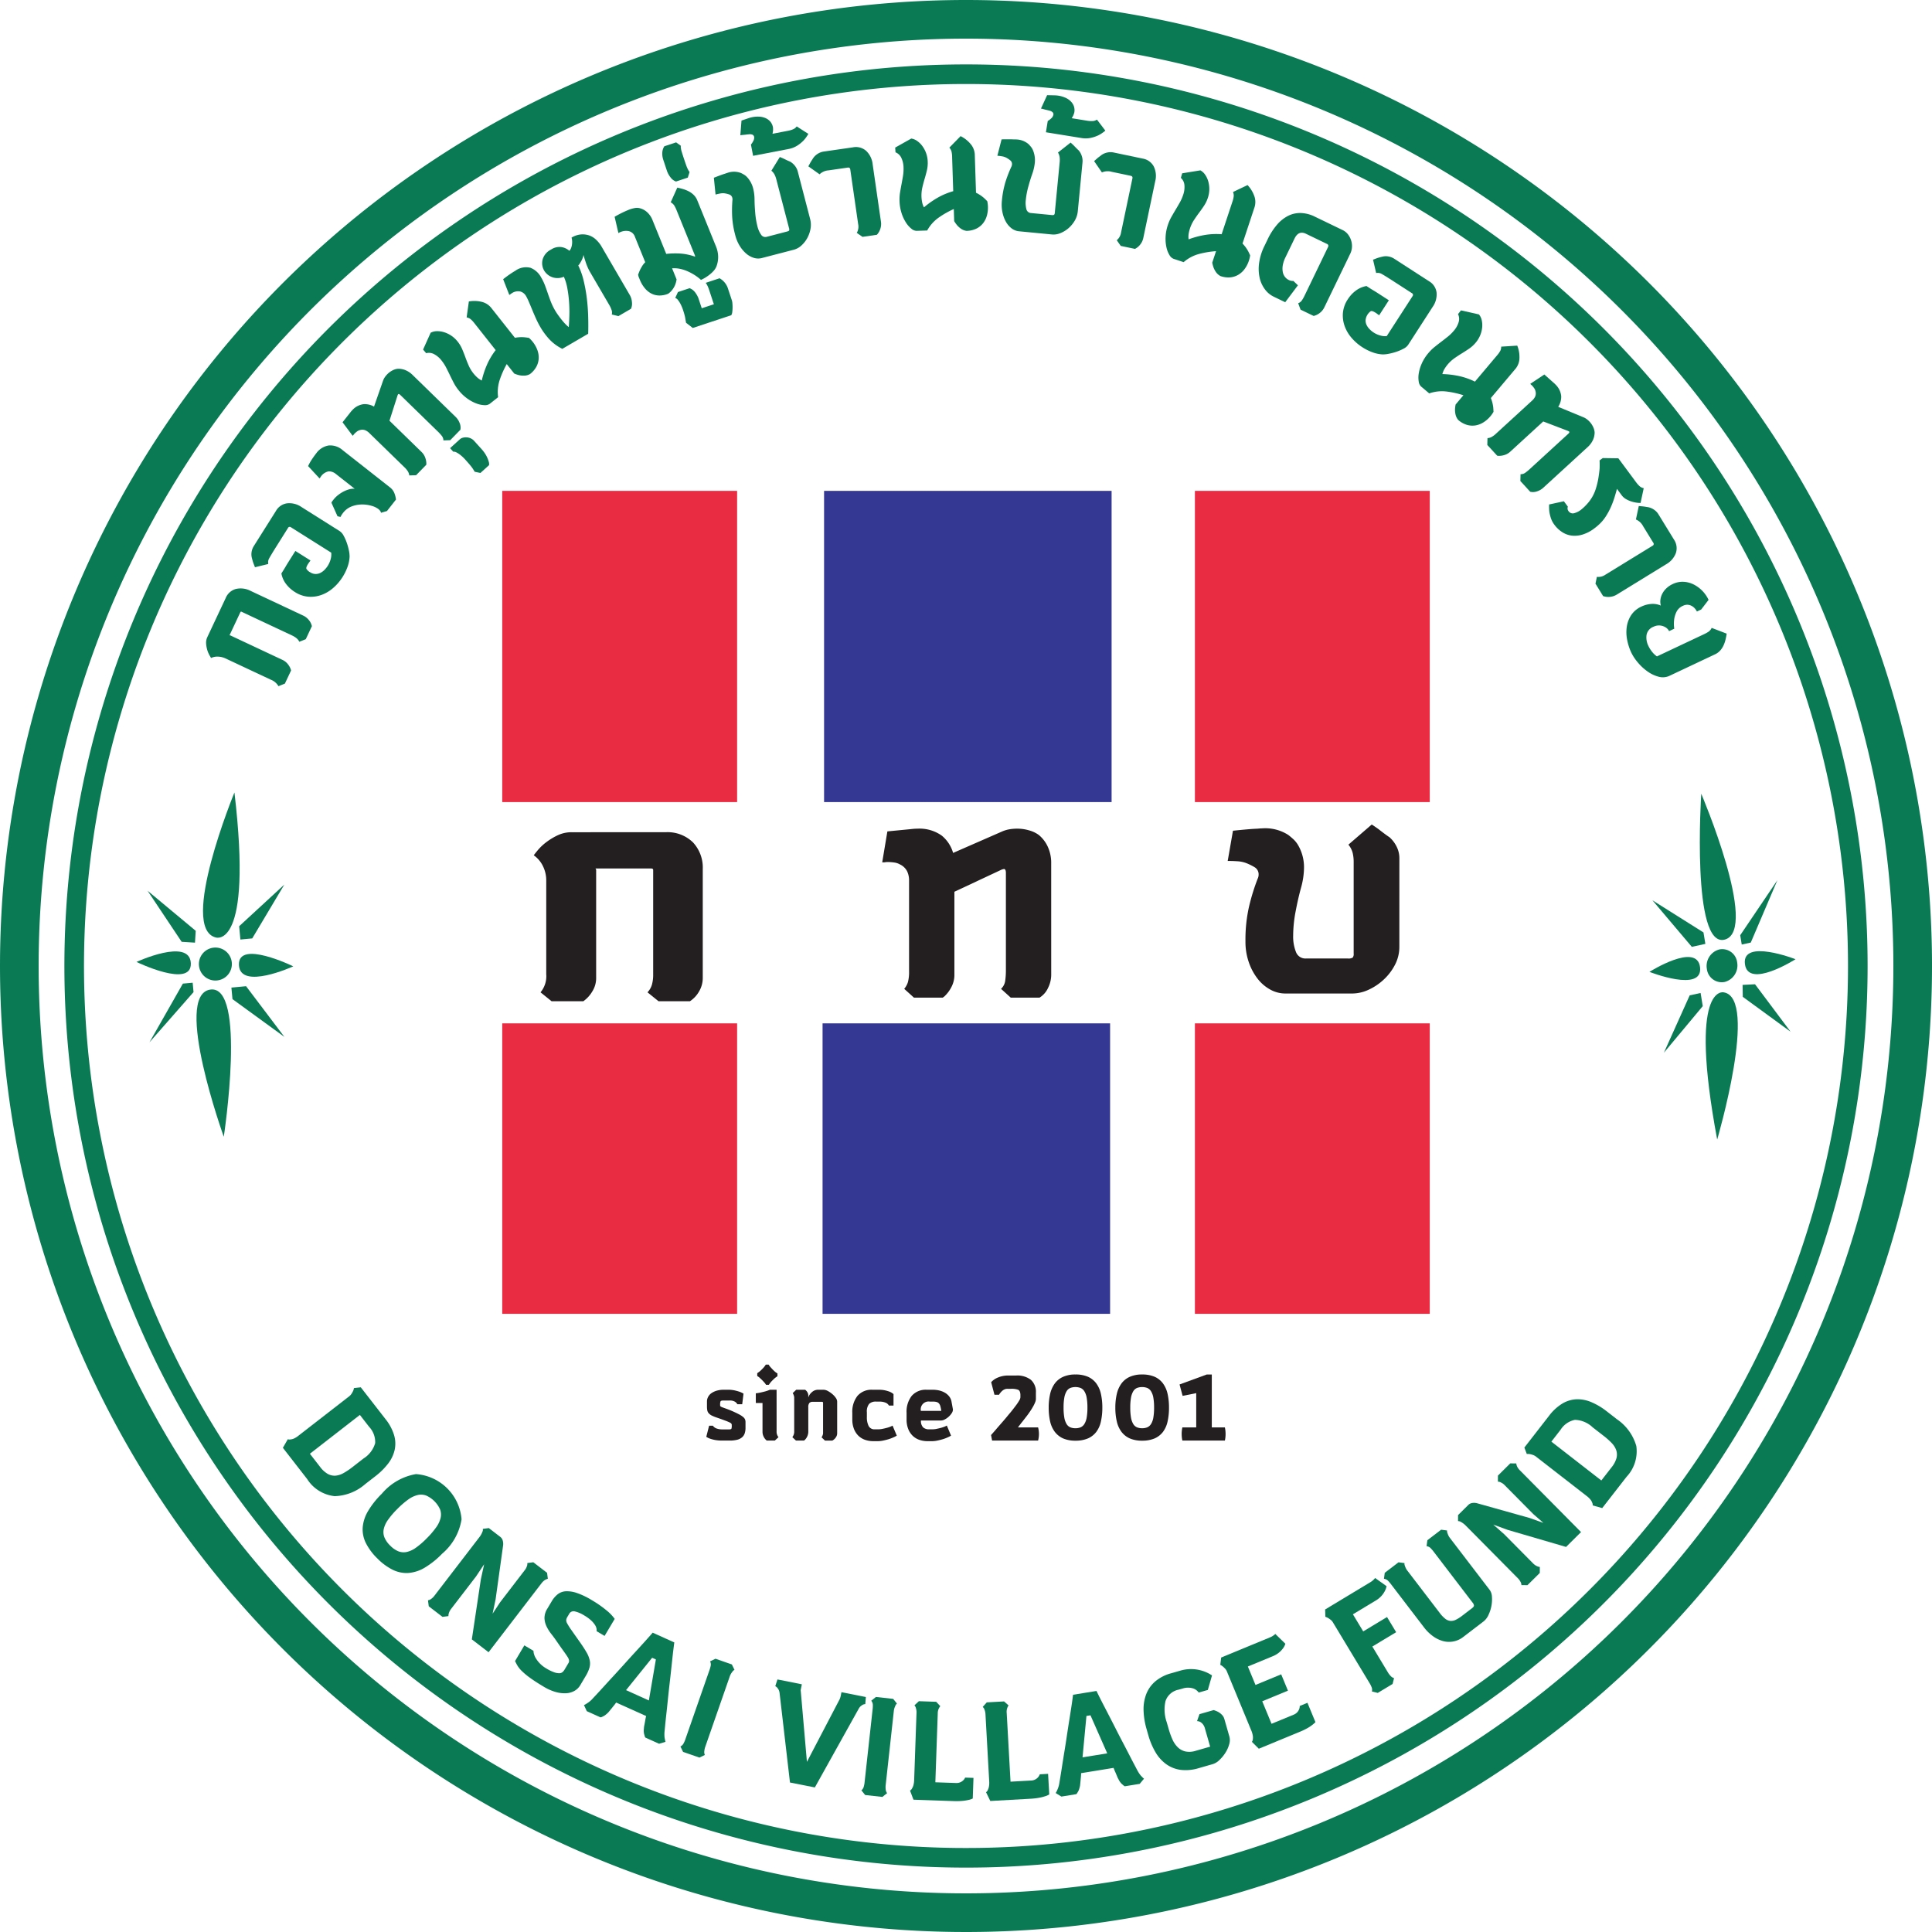
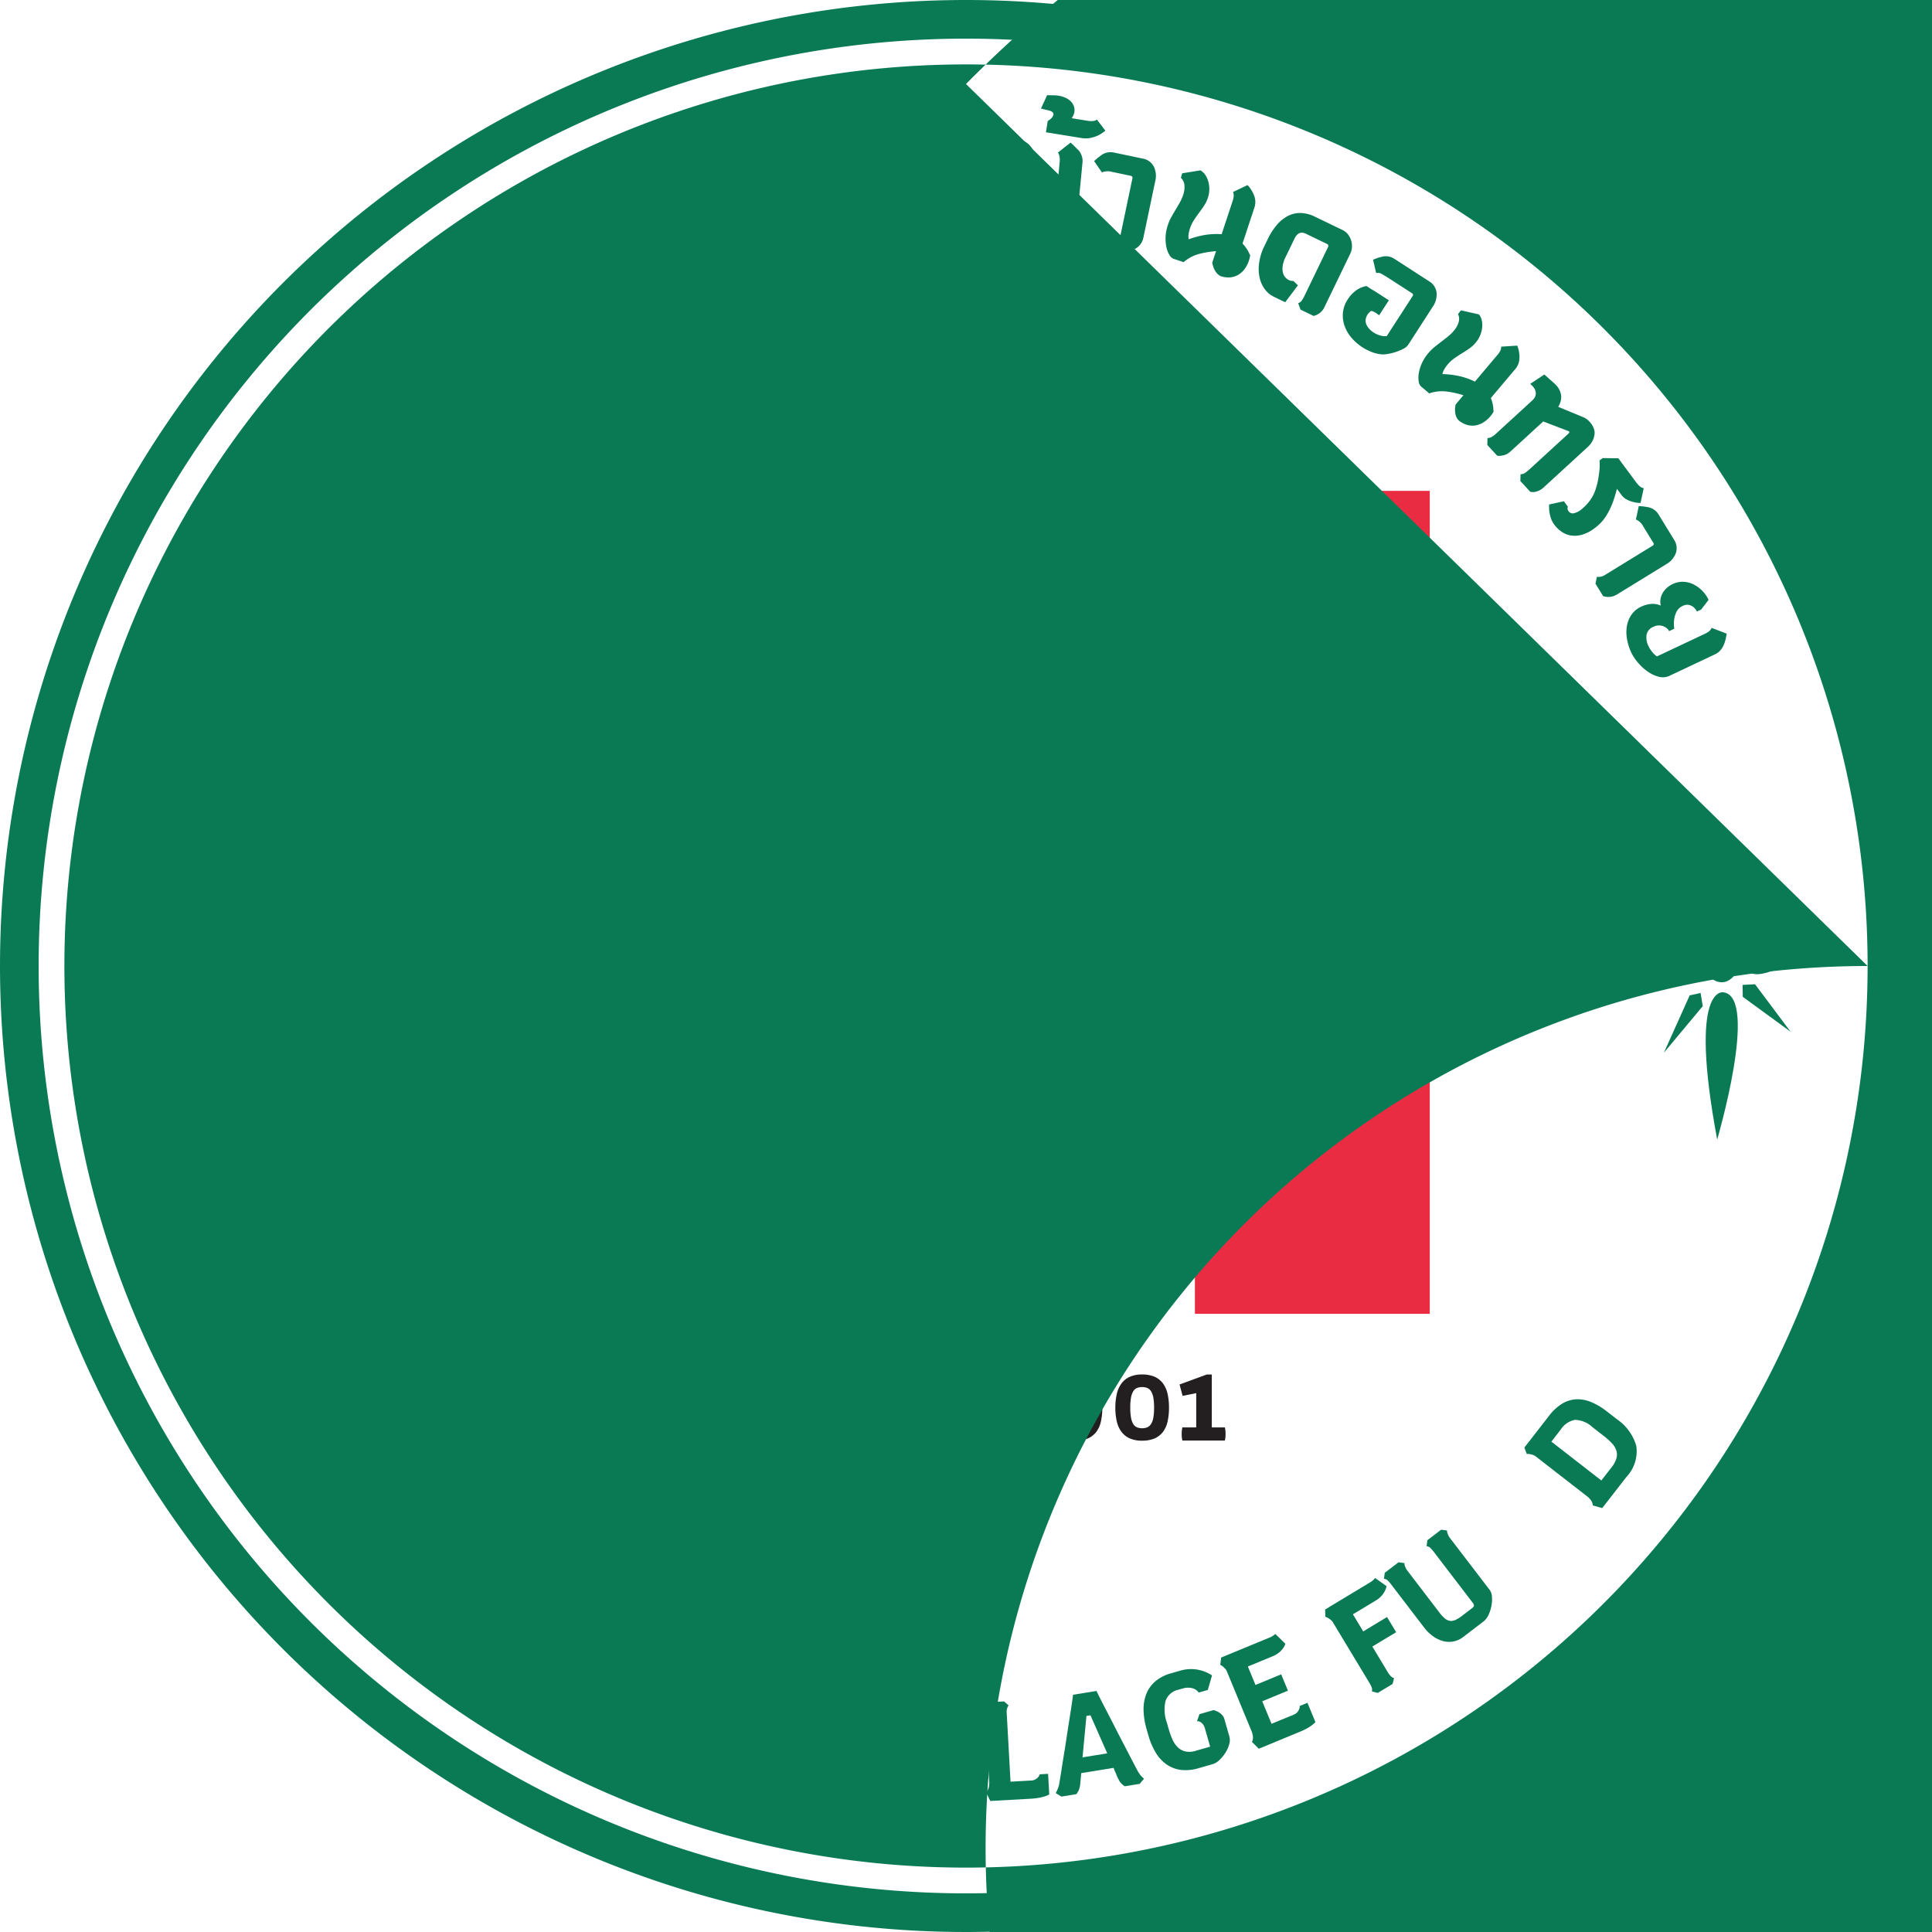
<svg xmlns="http://www.w3.org/2000/svg" id="Layer_1" data-name="Layer 1" viewBox="0 0 212.598 212.598">
  <defs>
    <style>.cls-1{fill:#0a7a55;}.cls-2{fill:#e92c42;}.cls-3{fill:#353892;}.cls-4{fill:#231f20;}</style>
  </defs>
  <title>New-logo</title>
  <path class="cls-1" d="M219.685,113.386A106.299,106.299,0,1,1,113.386,7.086,106.299,106.299,0,0,1,219.685,113.386ZM113.386,11.338A102.047,102.047,0,1,0,215.433,113.386,102.048,102.048,0,0,0,113.386,11.338Z" transform="translate(-7.086 -7.086)" />
  <rect class="cls-2" x="55.267" y="54.015" width="25.845" height="34.247" />
  <rect class="cls-2" x="55.267" y="112.61" width="25.845" height="31.964" />
  <rect class="cls-2" x="131.488" y="54.015" width="25.844" height="34.247" />
  <rect class="cls-2" x="131.488" y="112.61" width="25.844" height="31.964" />
  <rect class="cls-3" x="90.681" y="54.015" width="31.64" height="34.247" />
  <rect class="cls-3" x="90.515" y="112.61" width="31.64" height="31.964" />
  <path class="cls-4" d="M80.337,98.664A3.993,3.993,0,0,1,83.339,99.78a4.057,4.057,0,0,1,1.079,2.94v12.005a2.882,2.882,0,0,1-.394,1.437,3.124,3.124,0,0,1-1.018,1.1H79.552l-1.216-.981a2.062,2.062,0,0,0,.49-.848,4.07,4.07,0,0,0,.136-1.116V102.823c0-.113-.077-.169-.234-.169h-6.12a.276.276,0,0,1,.079.22v11.851a2.744,2.744,0,0,1-.431,1.47,3.474,3.474,0,0,1-.98,1.067H67.782l-1.216-.981a2.764,2.764,0,0,0,.629-1.998V103.939a3.525,3.525,0,0,0-.353-1.522,3.117,3.117,0,0,0-1.021-1.216c.078-.111.236-.31.471-.593a5.711,5.711,0,0,1,.902-.844,7.022,7.022,0,0,1,1.255-.761,3.528,3.528,0,0,1,1.53-.338Z" transform="translate(-7.086 -7.086)" />
  <path class="cls-4" d="M122.762,114.397a3.23,3.23,0,0,1-.341,1.383,2.424,2.424,0,0,1-.945,1.086h-3.168l-1.067-.968a1.473,1.473,0,0,0,.46-.901,8.248,8.248,0,0,0,.074-1.135V103.145c0-.288-.074-.434-.215-.434a1.712,1.712,0,0,0-.25.067l-5.202,2.437v9.182a2.814,2.814,0,0,1-.302,1.251,3.714,3.714,0,0,1-.801,1.085l-.177.133h-3.171l-1.071-.968a2.086,2.086,0,0,0,.411-.75,4.372,4.372,0,0,0,.123-1.188v-9.981a2.303,2.303,0,0,0-.214-1.017,1.686,1.686,0,0,0-.783-.751,1.739,1.739,0,0,0-.659-.217,5.293,5.293,0,0,0-.696-.051,1.687,1.687,0,0,0-.247.018,1.232,1.232,0,0,1-.178.017h-.178l.569-3.405,2.067-.201c.237-.022.463-.045.676-.067a5.924,5.924,0,0,1,.604-.033,4.217,4.217,0,0,1,2.638.767,3.821,3.821,0,0,1,1.247,1.903l5.415-2.369a3.5,3.5,0,0,1,.799-.234,5.016,5.016,0,0,1,.805-.067,4.619,4.619,0,0,1,1.387.201,3.268,3.268,0,0,1,1.033.5,3.66,3.66,0,0,1,.978,1.285,4.246,4.246,0,0,1,.377,1.855Z" transform="translate(-7.086 -7.086)" />
  <path class="cls-4" d="M161.071,111.256a4.259,4.259,0,0,1-.487,2.007,5.929,5.929,0,0,1-1.249,1.632,6.211,6.211,0,0,1-1.665,1.11,4.319,4.319,0,0,1-1.772.407h-7.346a3.427,3.427,0,0,1-1.701-.442,4.492,4.492,0,0,1-1.393-1.205,6.228,6.228,0,0,1-.959-1.813,6.831,6.831,0,0,1-.362-2.282,16.497,16.497,0,0,1,.381-3.768,23.053,23.053,0,0,1,.959-3.116,1.048,1.048,0,0,0,.108-.456.909.909,0,0,0-.47-.832,6.087,6.087,0,0,0-.905-.441,3.276,3.276,0,0,0-.945-.196c-.337-.021-.603-.033-.793-.033h-.29l.58-3.328c.624-.065,1.127-.113,1.502-.146s.676-.054.906-.066c.229-.01.397-.02.505-.032a3.032,3.032,0,0,1,.309-.017,4.682,4.682,0,0,1,2.855.718c.173.129.359.289.564.473a2.872,2.872,0,0,1,.561.718,4.823,4.823,0,0,1,.616,2.43,8.492,8.492,0,0,1-.325,2.186q-.326,1.174-.597,2.609a14.498,14.498,0,0,0-.272,2.675,4.568,4.568,0,0,0,.308,1.794,1.103,1.103,0,0,0,1.102.717h4.597a.933.933,0,0,0,.542-.097.641.641,0,0,0,.109-.456V101.926a4.186,4.186,0,0,0-.109-.979,2.361,2.361,0,0,0-.47-.914l2.569-2.218c.266.173.52.348.76.522.193.152.398.309.616.472s.41.301.578.409a3.392,3.392,0,0,1,.796,1.059,2.812,2.812,0,0,1,.289,1.224Z" transform="translate(-7.086 -7.086)" />
  <path class="cls-4" d="M88.759,161.61H88.23a.833.833,0,0,0-.253-.27,1.093,1.093,0,0,0-.627-.14h-.67c-.172,0-.275.03-.305.091a.948.948,0,0,0-.046.368v.079a.137.137,0,0,0,.066.121,1.06,1.06,0,0,0,.219.103c.105.039.238.087.408.147.167.061.371.139.613.242.327.143.589.27.788.376a2.319,2.319,0,0,1,.453.3.663.663,0,0,1,.2.27.77.77,0,0,1,.046.265v.651a1.87,1.87,0,0,1-.085.588,1.01,1.01,0,0,1-.278.434,1.3,1.3,0,0,1-.529.276,3.208,3.208,0,0,1-.84.095h-.865a4.038,4.038,0,0,1-.771-.066,3.983,3.983,0,0,1-.534-.142,1.897,1.897,0,0,1-.414-.205l.31-1.221h.414a.843.843,0,0,0,.406.305,1.83,1.83,0,0,0,.639.102h.723c.157,0,.247-.027.273-.077a.914.914,0,0,0,.038-.333v-.076a.281.281,0,0,0-.038-.141.528.528,0,0,0-.207-.145,5.251,5.251,0,0,0-.492-.204q-.324-.123-.877-.315A4.67,4.67,0,0,1,85.4,162.85a1.135,1.135,0,0,1-.337-.259.683.683,0,0,1-.148-.318,2.43,2.43,0,0,1-.033-.434v-.534a1.042,1.042,0,0,1,.138-.525,1.137,1.137,0,0,1,.379-.407,1.974,1.974,0,0,1,.581-.263,2.726,2.726,0,0,1,.738-.096h.465a3.39,3.39,0,0,1,.741.071c.211.05.391.099.537.149a2.528,2.528,0,0,1,.441.207Z" transform="translate(-7.086 -7.086)" />
  <path class="cls-4" d="M92.543,164.573a.96.96,0,0,0,.207.663l-.401.371h-.89a1.275,1.275,0,0,1-.343-.434,1.199,1.199,0,0,1-.123-.527v-3.172h-.737v-1.067c.165-.019.333-.047.503-.083.147-.032.312-.071.499-.12a3.614,3.614,0,0,0,.547-.19h.737Zm-.426-5.617a3.104,3.104,0,0,0-.247.264c-.051.065-.111.148-.18.251H91.381a1.607,1.607,0,0,0-.188-.257c-.055-.064-.139-.152-.251-.27-.121-.116-.211-.198-.271-.256a1.72,1.72,0,0,0-.258-.186v-.311c.103-.068.187-.129.251-.18s.152-.133.266-.244c.111-.114.193-.201.245-.265s.112-.148.181-.253h.311a1.715,1.715,0,0,0,.187.259c.056.061.138.151.25.271.113.113.201.197.266.254a1.981,1.981,0,0,0,.266.186v.309c-.105.069-.187.128-.253.181C92.317,158.763,92.23,158.843,92.117,158.956Z" transform="translate(-7.086 -7.086)" />
  <path class="cls-4" d="M96.031,164.633a1.217,1.217,0,0,1-.123.534,1.23,1.23,0,0,1-.342.44h-.891l-.4-.376a.971.971,0,0,0,.205-.673v-3.652a.767.767,0,0,0-.03-.225c-.023-.068-.043-.121-.061-.164a.67.67,0,0,0-.077-.129l.388-.373h.984a.971.971,0,0,1,.167.154,1.1,1.1,0,0,1,.122.202.7.7,0,0,1,.059.301v.196a1.265,1.265,0,0,1,.388-.582,1.013,1.013,0,0,1,.71-.272H97.71a1.036,1.036,0,0,1,.466.135,2.851,2.851,0,0,1,.489.332,2.126,2.126,0,0,1,.388.42.746.746,0,0,1,.155.407v3.471a.757.757,0,0,1-.084.374,1.078,1.078,0,0,1-.188.259,1.049,1.049,0,0,1-.258.196h-.813l-.376-.362a.969.969,0,0,0,.076-.118c.021-.042.037-.093.057-.146a.561.561,0,0,0,.035-.203v-3.317a.104.104,0,0,0-.116-.118h-1.034a.473.473,0,0,0-.361.13.728.728,0,0,0-.116.48Z" transform="translate(-7.086 -7.086)" />
  <path class="cls-4" d="M105.408,161.756h-.503a.722.722,0,0,0-.394-.327,1.677,1.677,0,0,0-.626-.11h-.39a1.023,1.023,0,0,0-.775.258,1.344,1.344,0,0,0-.243.924v.516a2.117,2.117,0,0,0,.193.984.707.707,0,0,0,.685.368h.386a2.248,2.248,0,0,0,.427-.046c.154-.03.305-.064.451-.103a2.824,2.824,0,0,0,.4-.125,1.843,1.843,0,0,0,.285-.133l.466,1.103a3.459,3.459,0,0,1-.419.211,4.278,4.278,0,0,1-.536.196c-.192.054-.384.103-.582.142a2.832,2.832,0,0,1-.541.058h-.504a2.749,2.749,0,0,1-.93-.154,2.011,2.011,0,0,1-.731-.458,2.16,2.16,0,0,1-.477-.751,2.816,2.816,0,0,1-.176-1.024v-.737a2.827,2.827,0,0,1,.564-1.854,2.027,2.027,0,0,1,1.659-.678h.699a3.04,3.04,0,0,1,1.006.154,1.568,1.568,0,0,1,.607.322Z" transform="translate(-7.086 -7.086)" />
  <path class="cls-4" d="M109.71,164.368a2.21,2.21,0,0,0,.426-.046c.154-.033.305-.067.453-.105a3.599,3.599,0,0,0,.402-.128,1.743,1.743,0,0,0,.283-.137l.465,1.113a3.275,3.275,0,0,1-.42.211,4.09,4.09,0,0,1-.536.196c-.19.054-.383.103-.582.142a2.778,2.778,0,0,1-.54.058h-.505a2.736,2.736,0,0,1-.929-.154,1.99,1.99,0,0,1-.729-.458,2.131,2.131,0,0,1-.479-.751,2.794,2.794,0,0,1-.173-1.024v-.737a2.829,2.829,0,0,1,.56-1.854,2.031,2.031,0,0,1,1.659-.678h.699a3.024,3.024,0,0,1,.639.071,2.227,2.227,0,0,1,.613.228,1.651,1.651,0,0,1,.498.407,1.288,1.288,0,0,1,.279.612l.155.853a.77.77,0,0,1-.15.428,2.015,2.015,0,0,1-.348.393,2.039,2.039,0,0,1-.421.284.897.897,0,0,1-.374.106H108.43a.99.99,0,0,0,.239.758.95.95,0,0,0,.652.214Zm-.31-3.05a.863.863,0,0,0-.982,1.02h2.246a3.297,3.297,0,0,0-.091-.475.803.803,0,0,0-.147-.321.542.542,0,0,0-.257-.174,1.468,1.468,0,0,0-.419-.049Z" transform="translate(-7.086 -7.086)" />
  <path class="cls-4" d="M121.32,164.16a2.945,2.945,0,0,1,0,1.447h-5.064l-.113-.609c.232-.256.461-.519.684-.786.196-.225.408-.465.627-.718s.419-.491.6-.716c.164-.19.323-.382.477-.581s.295-.384.421-.555a5.099,5.099,0,0,0,.302-.464.736.736,0,0,0,.118-.327v-.283c-.009-.302-.096-.487-.265-.555a2.109,2.109,0,0,0-.757-.103h-.398a.764.764,0,0,0-.337.069,1.089,1.089,0,0,0-.272.181,2.064,2.064,0,0,0-.199.22,1.094,1.094,0,0,0-.123.187h-.504l-.362-1.382a1.944,1.944,0,0,1,.742-.515,2.83,2.83,0,0,1,1.158-.22h.838a2.458,2.458,0,0,1,1.629.47,1.748,1.748,0,0,1,.555,1.414v.697a1.055,1.055,0,0,1-.091.382,3.567,3.567,0,0,1-.24.486c-.097.172-.208.35-.335.534-.123.183-.25.359-.38.524-.147.188-.278.357-.391.506-.118.143-.214.268-.294.373-.093.12-.179.226-.243.322Z" transform="translate(-7.086 -7.086)" />
  <path class="cls-4" d="M125.428,165.619a3.346,3.346,0,0,1-1.358-.249,2.359,2.359,0,0,1-.908-.718,3.01,3.01,0,0,1-.518-1.142,6.766,6.766,0,0,1-.159-1.531,6.661,6.661,0,0,1,.159-1.506,3.144,3.144,0,0,1,.512-1.148,2.301,2.301,0,0,1,.911-.73,3.238,3.238,0,0,1,1.361-.26,3.389,3.389,0,0,1,1.377.251,2.316,2.316,0,0,1,.917.733,3.034,3.034,0,0,1,.508,1.148,6.784,6.784,0,0,1,.157,1.512,6.936,6.936,0,0,1-.157,1.531,2.931,2.931,0,0,1-.508,1.142,2.36,2.36,0,0,1-.917.718A3.423,3.423,0,0,1,125.428,165.619Zm0-1.369a1.464,1.464,0,0,0,.569-.102.939.939,0,0,0,.412-.363,1.987,1.987,0,0,0,.254-.697,6.277,6.277,0,0,0,.084-1.111,6.175,6.175,0,0,0-.084-1.1,1.974,1.974,0,0,0-.254-.695.927.927,0,0,0-.412-.363,1.641,1.641,0,0,0-1.138,0,.886.886,0,0,0-.407.363,2.038,2.038,0,0,0-.247.695,6.113,6.113,0,0,0-.083,1.1,6.214,6.214,0,0,0,.083,1.111,2.052,2.052,0,0,0,.247.697.897.897,0,0,0,.407.363A1.466,1.466,0,0,0,125.428,164.25Z" transform="translate(-7.086 -7.086)" />
  <path class="cls-4" d="M132.765,165.619a3.311,3.311,0,0,1-1.354-.249,2.342,2.342,0,0,1-.912-.718,3.012,3.012,0,0,1-.518-1.142,6.594,6.594,0,0,1-.163-1.531,6.491,6.491,0,0,1,.163-1.506,3.1,3.1,0,0,1,.512-1.148,2.297,2.297,0,0,1,.908-.73,3.259,3.259,0,0,1,1.364-.26,3.399,3.399,0,0,1,1.377.251,2.319,2.319,0,0,1,.918.733,3.079,3.079,0,0,1,.507,1.148,6.789,6.789,0,0,1,.155,1.512,6.942,6.942,0,0,1-.155,1.531,2.972,2.972,0,0,1-.507,1.142,2.363,2.363,0,0,1-.918.718A3.433,3.433,0,0,1,132.765,165.619Zm0-1.369a1.47,1.47,0,0,0,.569-.102.929.929,0,0,0,.412-.363,1.951,1.951,0,0,0,.253-.697,6.194,6.194,0,0,0,.083-1.111,6.093,6.093,0,0,0-.083-1.1,1.938,1.938,0,0,0-.253-.695.917.917,0,0,0-.412-.363,1.641,1.641,0,0,0-1.137,0,.89.89,0,0,0-.407.363,2.059,2.059,0,0,0-.247.695,6.123,6.123,0,0,0-.082,1.1,6.224,6.224,0,0,0,.082,1.111,2.073,2.073,0,0,0,.247.697.901.901,0,0,0,.407.363A1.468,1.468,0,0,0,132.765,164.25Z" transform="translate(-7.086 -7.086)" />
  <path class="cls-4" d="M141.872,164.16a3.283,3.283,0,0,1,.077.723,3.204,3.204,0,0,1-.077.724H137.194a3.319,3.319,0,0,1-.076-.724,3.403,3.403,0,0,1,.076-.723h1.525v-3.773l-1.498.299-.336-1.254,2.997-1.098h.551V164.16Z" transform="translate(-7.086 -7.086)" />
-   <path class="cls-1" d="M212.598,113.386a99.213,99.213,0,1,1-99.213-99.213A99.213,99.213,0,0,1,212.598,113.386ZM113.385,16.33a97.056,97.056,0,1,0,97.056,97.056A97.056,97.056,0,0,0,113.385,16.33Z" transform="translate(-7.086 -7.086)" />
+   <path class="cls-1" d="M212.598,113.386a99.213,99.213,0,1,1-99.213-99.213A99.213,99.213,0,0,1,212.598,113.386Za97.056,97.056,0,1,0,97.056,97.056A97.056,97.056,0,0,0,113.385,16.33Z" transform="translate(-7.086 -7.086)" />
  <path class="cls-1" d="M45.508,160.738a1.146,1.146,0,0,0,.26-.281,3.083,3.083,0,0,0,.173-.306,1.21,1.21,0,0,0,.092-.322l.754-.084,2.706,3.482a5.276,5.276,0,0,1,.957,1.774,3.306,3.306,0,0,1,.064,1.638,3.886,3.886,0,0,1-.722,1.506,7.578,7.578,0,0,1-1.399,1.384l-1.109.861a5.333,5.333,0,0,1-3.375,1.333,4.095,4.095,0,0,1-3.022-1.88l-2.672-3.44.542-.945a.493.493,0,0,0,.292.023,1.135,1.135,0,0,0,.371-.094,2.255,2.255,0,0,0,.5-.31Zm-4.321,6.32,1.115,1.435a2.866,2.866,0,0,0,.845.78,1.546,1.546,0,0,0,.848.196,2.136,2.136,0,0,0,.895-.286,7.683,7.683,0,0,0,.988-.664l1.208-.939A2.974,2.974,0,0,0,48.37,165.89a2.444,2.444,0,0,0-.666-1.797l-1.016-1.308Z" transform="translate(-7.086 -7.086)" />
  <path class="cls-1" d="M48.616,178.583a6.383,6.383,0,0,1-1.265-1.689,3.367,3.367,0,0,1-.355-1.711,4.162,4.162,0,0,1,.573-1.789,9.344,9.344,0,0,1,1.53-1.935,6.295,6.295,0,0,1,3.761-2.162,5.421,5.421,0,0,1,5.016,4.975,6.254,6.254,0,0,1-2.139,3.786A9.389,9.389,0,0,1,53.811,179.6a4.104,4.104,0,0,1-1.792.576,3.428,3.428,0,0,1-1.719-.352A6.319,6.319,0,0,1,48.616,178.583Zm1.409-1.417a2.702,2.702,0,0,0,.899.627,1.608,1.608,0,0,0,.917.073,2.799,2.799,0,0,0,1.016-.473,8.863,8.863,0,0,0,1.183-1.024,9.25,9.25,0,0,0,1.041-1.213,2.967,2.967,0,0,0,.491-1.043,1.626,1.626,0,0,0-.061-.935,3.04,3.04,0,0,0-1.532-1.523,1.632,1.632,0,0,0-.935-.055,2.965,2.965,0,0,0-1.04.497,9.284,9.284,0,0,0-1.207,1.049,8.777,8.777,0,0,0-1.017,1.188,2.771,2.771,0,0,0-.467,1.018,1.6,1.6,0,0,0,.079.916A2.684,2.684,0,0,0,50.025,177.166Z" transform="translate(-7.086 -7.086)" />
  <path class="cls-1" d="M60.849,188.898l-1.842-1.414.993-6.613.361-1.652-.89,1.337-2.719,3.54a1.697,1.697,0,0,0-.207.329,1.204,1.204,0,0,0-.088.262.62.62,0,0,0-.021.233l-.656.087-1.513-1.162-.086-.656c.058-.017.128-.038.209-.066a2.552,2.552,0,0,0,.218-.15,1.61,1.61,0,0,0,.288-.301l4.922-6.41a2.321,2.321,0,0,0,.276-.435c.053-.118.092-.213.117-.285a.872.872,0,0,0,.01-.219l.656-.087,1.27.976a.774.774,0,0,1,.255.378,1.344,1.344,0,0,1,.04.598l-.819,5.885-.332,1.584.813-1.236,2.729-3.556a1.335,1.335,0,0,0,.19-.319c.038-.1.066-.18.084-.242.006-.087.009-.159.01-.22l.656-.086,1.513,1.162.086.656a1.104,1.104,0,0,0-.221.08,1.195,1.195,0,0,0-.231.152,1.716,1.716,0,0,0-.264.285Z" transform="translate(-7.086 -7.086)" />
  <path class="cls-1" d="M64.786,188.144l1.006.598a1.256,1.256,0,0,0,.049.34,1.825,1.825,0,0,0,.213.487,3.213,3.213,0,0,0,1.157,1.119,4.587,4.587,0,0,0,.852.416,1.7,1.7,0,0,0,.566.104.557.557,0,0,0,.355-.122,1.138,1.138,0,0,0,.229-.279l.426-.717a.454.454,0,0,0,.066-.304,1.122,1.122,0,0,0-.181-.401q-.158-.245-.439-.635t-.709-1.008q-.302-.444-.63-.86a4.37,4.37,0,0,1-.53-.852,2.248,2.248,0,0,1-.215-.906,1.962,1.962,0,0,1,.325-1.039l.48-.807a2.719,2.719,0,0,1,.649-.757,1.594,1.594,0,0,1,.888-.331,3.295,3.295,0,0,1,1.21.185,8.211,8.211,0,0,1,1.639.782,12.017,12.017,0,0,1,1.659,1.155,4.722,4.722,0,0,1,.877.919l-1.113,1.872-.882-.524a.82.82,0,0,0-.008-.285,1.148,1.148,0,0,0-.17-.401,2.613,2.613,0,0,0-.413-.486,4.203,4.203,0,0,0-.752-.548,3.392,3.392,0,0,0-1.05-.452.545.545,0,0,0-.62.268l-.195.328a.959.959,0,0,0-.131.327.714.714,0,0,0,.112.41,7.12,7.12,0,0,0,.466.731q.328.469.92,1.306.465.661.737,1.136a2.951,2.951,0,0,1,.353.887,1.735,1.735,0,0,1-.036.817,3.86,3.86,0,0,1-.409.899l-.604,1.016a1.707,1.707,0,0,1-.628.616,2.08,2.08,0,0,1-.92.262,3.531,3.531,0,0,1-1.145-.135,5.274,5.274,0,0,1-1.303-.573q-.99-.589-1.565-1.015a7.529,7.529,0,0,1-.893-.751,2.926,2.926,0,0,1-.462-.578c-.096-.169-.18-.331-.255-.487Z" transform="translate(-7.086 -7.086)" />
  <path class="cls-1" d="M74.888,194.434c-.112.16-.225.307-.337.44q-.138.174-.292.361c-.103.125-.182.221-.238.288a3.144,3.144,0,0,1-.327.286,1.146,1.146,0,0,1-.268.156.766.766,0,0,1-.262.099l-1.509-.681-.309-.673a1.336,1.336,0,0,0,.26-.139,2.963,2.963,0,0,0,.61-.476c.077-.084.236-.256.479-.515s.526-.569.853-.929.69-.755,1.089-1.187.796-.868,1.192-1.309.782-.865,1.158-1.274.708-.773.996-1.092.596-.665.925-1.043l2.379,1.073q-.1.746-.171,1.384-.071.64-.159,1.469t-.19,1.712q-.102.882-.191,1.76t-.17,1.601q-.081.725-.131,1.254c-.035.353-.057.587-.069.7a3.655,3.655,0,0,0-.002.442,1.562,1.562,0,0,0,.049.329,1.269,1.269,0,0,0,.068.287l-.709.213-1.51-.681a.768.768,0,0,1-.099-.262,1.348,1.348,0,0,1-.068-.308,1.724,1.724,0,0,1,.007-.432,2.216,2.216,0,0,1,.05-.372q.047-.236.086-.455c.025-.173.061-.353.107-.544Zm4.371-4.742-.41-.185-2.872,3.562,2.511,1.133Z" transform="translate(-7.086 -7.086)" />
  <path class="cls-1" d="M84.67,199.372a2.09,2.09,0,0,0-.079.393.771.771,0,0,0,.057.439l-.596.288-1.802-.628-.288-.596a.752.752,0,0,0,.349-.345,3.286,3.286,0,0,0,.149-.32l2.724-7.819a3.916,3.916,0,0,0,.104-.383.737.737,0,0,0-.065-.499l.596-.287,1.802.627.288.596a.565.565,0,0,0-.202.169c-.058.074-.114.153-.169.236a1.579,1.579,0,0,0-.146.311Z" transform="translate(-7.086 -7.086)" />
  <path class="cls-1" d="M94.015,203.234l-1.143-9.845a1.019,1.019,0,0,0-.11-.37,1.585,1.585,0,0,0-.156-.233.847.847,0,0,0-.208-.151l.239-.741,2.684.533-.063.318c-.019.094-.036.18-.051.256a.424.424,0,0,0-.002.192l.675,7.769,3.615-6.916a2.365,2.365,0,0,0,.123-.435l.063-.317,2.684.533-.062.777a.845.845,0,0,0-.251.059,1.585,1.585,0,0,0-.232.156,1.008,1.008,0,0,0-.244.3l-4.824,8.657Z" transform="translate(-7.086 -7.086)" />
  <path class="cls-1" d="M104.539,203.591a1.984,1.984,0,0,0,.01.4.773.773,0,0,0,.154.415l-.517.414-1.897-.209-.414-.516a.755.755,0,0,0,.263-.415,3.13,3.13,0,0,0,.074-.345l.905-8.23c.01-.096.016-.228.016-.397a.74.74,0,0,0-.174-.473l.516-.414,1.897.209.414.517a.554.554,0,0,0-.159.209c-.04.086-.077.175-.111.268a1.597,1.597,0,0,0-.073.337Z" transform="translate(-7.086 -7.086)" />
  <path class="cls-1" d="M107.938,195.592a1.567,1.567,0,0,0-.031-.415,2.527,2.527,0,0,0-.072-.255c-.045-.073-.085-.135-.12-.185l.484-.451,1.907.066.451.484a1.12,1.12,0,0,0-.133.193,1.271,1.271,0,0,0-.148.625l-.263,7.556,2.231.077a1.147,1.147,0,0,0,.498-.072,1.124,1.124,0,0,0,.322-.205.964.964,0,0,0,.227-.316l.917.032-.079,2.267a1.75,1.75,0,0,1-.492.163,4.791,4.791,0,0,1-.661.102,7.549,7.549,0,0,1-.982.02l-4.39-.153-.379-1.004a.505.505,0,0,0,.206-.209,1.406,1.406,0,0,0,.166-.372,2.423,2.423,0,0,0,.084-.609Z" transform="translate(-7.086 -7.086)" />
  <path class="cls-1" d="M115.529,195.741a1.594,1.594,0,0,0-.068-.411c-.036-.105-.068-.189-.095-.247-.052-.069-.097-.126-.136-.173l.441-.493,1.905-.106.494.442a1.046,1.046,0,0,0-.115.205,1.264,1.264,0,0,0-.09.636l.42,7.548,2.228-.124a1.058,1.058,0,0,0,.793-.351.963.963,0,0,0,.197-.336l.916-.051.127,2.265a1.786,1.786,0,0,1-.475.207,4.907,4.907,0,0,1-.65.162,7.604,7.604,0,0,1-.977.108l-4.385.245-.468-.966a.504.504,0,0,0,.185-.227,1.41,1.41,0,0,0,.132-.386,2.447,2.447,0,0,0,.029-.614Z" transform="translate(-7.086 -7.086)" />
  <path class="cls-1" d="M126.054,202.205c-.005.195-.018.38-.038.553q-.019.223-.044.463c-.017.161-.029.285-.04.371a3.111,3.111,0,0,1-.114.42,1.165,1.165,0,0,1-.137.277.771.771,0,0,1-.164.228l-1.635.265-.629-.391a1.299,1.299,0,0,0,.141-.26,2.913,2.913,0,0,0,.246-.733c.018-.112.057-.344.115-.693s.125-.765.199-1.245.158-1.011.253-1.591.186-1.163.273-1.749.175-1.153.263-1.702.163-1.035.229-1.459.13-.885.195-1.382l2.576-.417q.328.677.622,1.248t.678,1.312q.384.741.786,1.532.401.793.811,1.573.41.782.743,1.43t.582,1.118q.249.47.329.622a3.718,3.718,0,0,0,.242.371,1.627,1.627,0,0,0,.222.246,1.299,1.299,0,0,0,.216.202l-.474.569-1.635.265a.747.747,0,0,1-.227-.164,1.316,1.316,0,0,1-.227-.218,1.738,1.738,0,0,1-.232-.364,2.203,2.203,0,0,1-.164-.338c-.06-.147-.12-.29-.179-.427q-.111-.237-.211-.513Zm1.028-6.367-.444.072-.429,4.556,2.719-.441Z" transform="translate(-7.086 -7.086)" />
  <path class="cls-1" d="M142.373,198.197a1.56,1.56,0,0,1-.029.844,3.381,3.381,0,0,1-.418.927,4.16,4.16,0,0,1-.653.791,1.833,1.833,0,0,1-.732.451l-1.522.436a4.867,4.867,0,0,1-2.013.197,3.536,3.536,0,0,1-1.584-.623,4.276,4.276,0,0,1-1.182-1.314,7.978,7.978,0,0,1-.798-1.897l-.186-.652a8.241,8.241,0,0,1-.329-1.994,4.691,4.691,0,0,1,.265-1.785,3.552,3.552,0,0,1,.975-1.432,4.507,4.507,0,0,1,1.802-.935l.986-.283a4.174,4.174,0,0,1,3.501.521l-.459,1.598-1.004.288a1.248,1.248,0,0,0-.719-.483,1.957,1.957,0,0,0-1.056.042l-.433.124a1.895,1.895,0,0,0-1.446,1.255,4.161,4.161,0,0,0,.125,2.296l.22.767a8.695,8.695,0,0,0,.415,1.152,2.766,2.766,0,0,0,.586.865,1.782,1.782,0,0,0,.834.461,2.254,2.254,0,0,0,1.159-.074l1.574-.451-.572-1.993a1.244,1.244,0,0,0-.244-.492,1.13,1.13,0,0,0-.284-.241.913.913,0,0,0-.343-.086l.267-.765,1.558-.447a2.36,2.36,0,0,1,.509.207,1.768,1.768,0,0,1,.396.304,1.055,1.055,0,0,1,.275.468Z" transform="translate(-7.086 -7.086)" />
  <path class="cls-1" d="M149.435,195.773a1.074,1.074,0,0,0,.39-.259,1.127,1.127,0,0,0,.209-.319.956.956,0,0,0,.075-.382l.849-.351.88,2.129a2.894,2.894,0,0,1-.388.336,4.088,4.088,0,0,1-.537.349,7.807,7.807,0,0,1-.814.385l-4.492,1.855-.761-.757a.504.504,0,0,0,.101-.274,1.387,1.387,0,0,0-.002-.407,2.43,2.43,0,0,0-.176-.589l-2.675-6.476a.96.96,0,0,0-.195-.308c-.08-.084-.16-.161-.241-.232a1.758,1.758,0,0,0-.293-.189l.099-.801,4.675-1.931c.222-.092.451-.186.69-.285a1.808,1.808,0,0,0,.592-.381l1.108,1.08a1.743,1.743,0,0,1-.271.521,2.593,2.593,0,0,1-.436.453,2.728,2.728,0,0,1-.708.409l-2.712,1.12.839,2.029,2.828-1.168.742,1.797-2.828,1.168,1.024,2.478Z" transform="translate(-7.086 -7.086)" />
  <path class="cls-1" d="M159.863,191.2a2.105,2.105,0,0,0,.251.311.773.773,0,0,0,.374.236l-.159.643-1.634.985-.643-.159a.753.753,0,0,0-.042-.488,3.222,3.222,0,0,0-.15-.319l-4.101-6.8a.959.959,0,0,0-.239-.275c-.092-.07-.183-.135-.273-.192a1.76,1.76,0,0,0-.318-.144l-.023-.806,4.332-2.611q.308-.186.632-.382a1.911,1.911,0,0,0,.536-.47l1.259.901a2.095,2.095,0,0,1-.206.565,2.553,2.553,0,0,1-.363.513,2.636,2.636,0,0,1-.622.502l-2.513,1.515,1.134,1.881,2.62-1.58,1.004,1.665-2.62,1.58Z" transform="translate(-7.086 -7.086)" />
  <path class="cls-1" d="M164.781,177.749q-.088-.114-.262-.299a.746.746,0,0,0-.452-.221l.087-.655,1.516-1.159.656.087a.551.551,0,0,0,.029.261c.03.09.065.181.105.27a1.548,1.548,0,0,0,.179.294l4.386,5.733a1.388,1.388,0,0,1,.235.737,3.834,3.834,0,0,1-.056.994,4.022,4.022,0,0,1-.318.991,1.898,1.898,0,0,1-.538.718l-2.23,1.706a2.533,2.533,0,0,1-2.226.468,3.39,3.39,0,0,1-1.11-.533,4.681,4.681,0,0,1-1.005-.987l-3.686-4.818c-.059-.076-.145-.176-.262-.298a.742.742,0,0,0-.452-.222l.087-.655,1.516-1.159.656.087a.553.553,0,0,0,.029.261c.03.09.065.181.105.27a1.547,1.547,0,0,0,.179.294l3.565,4.661a3.403,3.403,0,0,0,.597.631,1.07,1.07,0,0,0,.57.243,1.154,1.154,0,0,0,.607-.124,4.063,4.063,0,0,0,.701-.446l1.072-.82c.143-.109.217-.206.219-.292a.566.566,0,0,0-.148-.327Z" transform="translate(-7.086 -7.086)" />
-   <path class="cls-1" d="M181.065,175.677l-1.65,1.634-6.418-1.876-1.589-.581,1.204,1.062,3.142,3.172a1.703,1.703,0,0,0,.298.25,1.205,1.205,0,0,0,.248.122.616.616,0,0,0,.229.052l-.003.662-1.356,1.343-.661-.004c-.009-.059-.02-.131-.037-.216a2.598,2.598,0,0,0-.12-.236,1.581,1.581,0,0,0-.26-.326l-5.686-5.742a2.316,2.316,0,0,0-.394-.333c-.109-.068-.198-.119-.267-.154a.951.951,0,0,0-.216-.039l.003-.661,1.139-1.128a.773.773,0,0,1,.408-.201,1.345,1.345,0,0,1,.598.041l5.721,1.605,1.524.542-1.115-.973-3.154-3.185a1.337,1.337,0,0,0-.291-.23c-.094-.051-.17-.09-.23-.115-.084-.018-.156-.03-.216-.04l.003-.661,1.356-1.343.661.003a1.192,1.192,0,0,0,.05.23,1.242,1.242,0,0,0,.12.249,1.666,1.666,0,0,0,.247.3Z" transform="translate(-7.086 -7.086)" />
  <path class="cls-1" d="M176.107,167.371a1.142,1.142,0,0,0-.337-.183,2.72,2.72,0,0,0-.339-.092,1.178,1.178,0,0,0-.334-.01l-.269-.71,2.706-3.482a5.295,5.295,0,0,1,1.483-1.365,3.314,3.314,0,0,1,1.571-.467,3.894,3.894,0,0,1,1.638.328,7.491,7.491,0,0,1,1.686,1.014l1.108.861a5.337,5.337,0,0,1,2.126,2.94,4.097,4.097,0,0,1-1.076,3.393l-2.674,3.438-1.05-.292a.498.498,0,0,0-.049-.288,1.146,1.146,0,0,0-.184-.337,2.214,2.214,0,0,0-.423-.408Zm7.191,2.627,1.116-1.435a2.86,2.86,0,0,0,.547-1.012,1.525,1.525,0,0,0-.02-.869,2.152,2.152,0,0,0-.497-.798,7.807,7.807,0,0,0-.889-.793l-1.208-.939a2.97,2.97,0,0,0-1.957-.826,2.442,2.442,0,0,0-1.575,1.089L177.8,165.723Z" transform="translate(-7.086 -7.086)" />
  <path class="cls-1" d="M31.924,72.889a1.694,1.694,0,0,1,1.123-.994,2.367,2.367,0,0,1,1.628.218L40.459,74.83a1.726,1.726,0,0,1,.616.488,1.582,1.582,0,0,1,.331.672l-.673,1.434-.71.283a1.131,1.131,0,0,0-.312-.395,2.454,2.454,0,0,0-.511-.31L33.66,74.401c-.054-.025-.097-.006-.128.06L32.339,77.002a.162.162,0,0,1,.121.017c.049.023.095.045.138.065l5.572,2.617a1.636,1.636,0,0,1,.625.512,1.773,1.773,0,0,1,.322.648l-.681,1.45-.709.283a1.629,1.629,0,0,0-.839-.712L31.902,79.541a2.126,2.126,0,0,0-.802-.198,1.618,1.618,0,0,0-.786.148q-.058-.087-.193-.33a2.831,2.831,0,0,1-.232-.566,3.165,3.165,0,0,1-.121-.694,1.427,1.427,0,0,1,.135-.712Z" transform="translate(-7.086 -7.086)" />
  <path class="cls-1" d="M44.473,65.535a1.348,1.348,0,0,1,.428.503,5.109,5.109,0,0,1,.347.782,6.199,6.199,0,0,1,.232.848,3.139,3.139,0,0,1,.075.675,3.803,3.803,0,0,1-.224,1.114,5.572,5.572,0,0,1-.548,1.123,5.414,5.414,0,0,1-1.016,1.19,4.082,4.082,0,0,1-1.286.774,3.459,3.459,0,0,1-1.448.205,3.239,3.239,0,0,1-1.517-.53,3.617,3.617,0,0,1-.946-.862,2.697,2.697,0,0,1-.52-1.167l.24-.381c.07-.111.149-.243.237-.393s.183-.307.285-.469l.777-1.234,1.66,1.046-.058.092a1.2,1.2,0,0,1-.08.109,2.167,2.167,0,0,0-.128.185q-.24.381-.179.536a1.074,1.074,0,0,0,.427.386,1.086,1.086,0,0,0,.557.18,1.132,1.132,0,0,0,.524-.106,1.687,1.687,0,0,0,.461-.326,2.592,2.592,0,0,0,.703-1.217,1.823,1.823,0,0,0,.057-.698l-4.432-2.792a.215.215,0,0,0-.332.088Q38.032,66.371,37.61,67.04t-.63,1.018q-.208.348-.268.459a1.234,1.234,0,0,0-.083.182.805.805,0,0,0-.037.296c.005.06.008.111.009.154l-1.459.357q-.064-.168-.128-.337c-.039-.095-.076-.2-.11-.314s-.064-.221-.086-.32a1.556,1.556,0,0,1-.048-.701,1.69,1.69,0,0,1,.238-.648l2.447-3.883a1.673,1.673,0,0,1,1.227-.833,2.366,2.366,0,0,1,1.589.415Z" transform="translate(-7.086 -7.086)" />
  <path class="cls-1" d="M49.998,60.716a1.495,1.495,0,0,1,.469.597,2.787,2.787,0,0,1,.192.747l-.99,1.259-.656.194a.433.433,0,0,0-.041-.124.903.903,0,0,0-.267-.301,2.26,2.26,0,0,0-.747-.346A3.594,3.594,0,0,0,46.904,62.6a3.214,3.214,0,0,0-1.116.21,2.176,2.176,0,0,0-.953.717,2.306,2.306,0,0,0-.28.444l-.33-.076-.665-1.484a.528.528,0,0,1,.094-.178q.067-.085.144-.184a2.892,2.892,0,0,1,.476-.474,3.755,3.755,0,0,1,.588-.385,3.214,3.214,0,0,1,.636-.256,1.706,1.706,0,0,1,.621-.062l-2.094-1.646a1.198,1.198,0,0,0-.77-.273,1.372,1.372,0,0,0-.893.626.755.755,0,0,1-.054.084l-.056.071L40.988,58.374a5.958,5.958,0,0,1,.407-.722q.234-.354.489-.681a2.104,2.104,0,0,1,1.352-.861,2.052,2.052,0,0,1,1.569.523Z" transform="translate(-7.086 -7.086)" />
  <path class="cls-1" d="M57.246,52.983a1.845,1.845,0,0,1,.415.644,1.296,1.296,0,0,1,.086.75l-1.118,1.147-.75.022a.809.809,0,0,0-.185-.507,4.986,4.986,0,0,0-.413-.453l-4.139-4.032c-.111-.109-.193-.138-.243-.086a.716.716,0,0,0-.062.115l-.893,2.799L53.49,56.838a1.604,1.604,0,0,1,.377.581,1.998,1.998,0,0,1,.136.699l-.011.114L52.874,59.379l-.751.023a1.125,1.125,0,0,0-.145-.431,2.486,2.486,0,0,0-.413-.491l-3.855-3.756a1.332,1.332,0,0,0-.469-.306.886.886,0,0,0-.566.001.85.85,0,0,0-.316.157,2.502,2.502,0,0,0-.264.232.812.812,0,0,0-.082.097.531.531,0,0,1-.056.071l-.063.064-1.114-1.487L45.43,52.73c.075-.094.146-.185.213-.27a2.803,2.803,0,0,1,.201-.232,2.035,2.035,0,0,1,1.226-.665,2.059,2.059,0,0,1,1.174.265l.994-2.852a1.659,1.659,0,0,1,.192-.378,2.351,2.351,0,0,1,.257-.315,2.215,2.215,0,0,1,.567-.427,1.647,1.647,0,0,1,.558-.186,1.991,1.991,0,0,1,.842.129,2.438,2.438,0,0,1,.848.562Z" transform="translate(-7.086 -7.086)" />
  <path class="cls-1" d="M57.719,55.399a.709.709,0,0,1,.274-.139,1.283,1.283,0,0,1,.404-.05,1.26,1.26,0,0,1,.454.099,1.133,1.133,0,0,1,.412.295l.845.935a3.96,3.96,0,0,1,.305.391,3.265,3.265,0,0,1,.455.96.821.821,0,0,1,.032.384l-.948.857-.63-.133c-.031-.053-.083-.136-.153-.25a3.659,3.659,0,0,0-.291-.403q-.199-.246-.548-.633a4.461,4.461,0,0,0-.608-.579,2.918,2.918,0,0,0-.432-.276.621.621,0,0,0-.328-.067l-.35-.387Z" transform="translate(-7.086 -7.086)" />
  <path class="cls-1" d="M64.372,44.188a3.718,3.718,0,0,1,.485.018q.253.029.441.064a3.402,3.402,0,0,1,.411.432,3.292,3.292,0,0,1,.49.852,2.398,2.398,0,0,1,.168.923,2.149,2.149,0,0,1-.235.92,2.586,2.586,0,0,1-.734.857,1.417,1.417,0,0,1-.635.169,2.385,2.385,0,0,1-.545-.05,3.482,3.482,0,0,1-.543-.179L62.848,47.15a9.992,9.992,0,0,0-.772,1.736,4.25,4.25,0,0,0-.177,1.908l-.917.726a.913.913,0,0,1-.594.149,2.734,2.734,0,0,1-.882-.186,4.361,4.361,0,0,1-1.006-.546,4.782,4.782,0,0,1-.979-.947,4.868,4.868,0,0,1-.516-.797q-.215-.415-.411-.823t-.404-.816a4.672,4.672,0,0,0-.499-.776,2.566,2.566,0,0,0-.833-.719,1.202,1.202,0,0,0-.877-.108l-.338-.399.831-1.85a1.471,1.471,0,0,1,.667-.172,2.483,2.483,0,0,1,.782.104A3.053,3.053,0,0,1,57.458,44.69a3.548,3.548,0,0,1,.488.819q.186.438.351.893t.362.907a3.943,3.943,0,0,0,.919,1.292,2.187,2.187,0,0,0,.522.356,9.928,9.928,0,0,1,.574-1.74,7.627,7.627,0,0,1,.956-1.605l-2.334-2.95a2.772,2.772,0,0,0-.439-.468,1.075,1.075,0,0,0-.421-.183l.243-1.753a3.396,3.396,0,0,1,1.572.087,1.927,1.927,0,0,1,.861.581l2.636,3.331A3.886,3.886,0,0,1,64.372,44.188Z" transform="translate(-7.086 -7.086)" />
  <path class="cls-1" d="M76.401,39.573a1.815,1.815,0,0,1,.222.756,1.381,1.381,0,0,1-.102.736l-1.384.807-.73-.179a.861.861,0,0,0-.029-.514,3.053,3.053,0,0,0-.248-.533l-2.122-3.639a4.993,4.993,0,0,1-.288-.583,6.542,6.542,0,0,1-.225-.619q-.11-.331-.205-.672a1.276,1.276,0,0,1-.08.328,2.808,2.808,0,0,1-.156.341c-.06.111-.12.212-.178.302a.974.974,0,0,1-.157.196,7.896,7.896,0,0,1,.586,1.648,17.024,17.024,0,0,1,.35,1.922q.124,1,.154,2.015T71.81,43.813l-2.846,1.66a5.006,5.006,0,0,1-1.422-1.046,7.683,7.683,0,0,1-.999-1.355,9.915,9.915,0,0,1-.466-.906q-.22-.486-.417-.965t-.372-.888a6.283,6.283,0,0,0-.321-.657,1.065,1.065,0,0,0-.608-.489,1.209,1.209,0,0,0-.975.204.771.771,0,0,0-.104.071.574.574,0,0,1-.073.053l-.078.045-.676-1.731q.415-.324.743-.548t.593-.377a2,2,0,0,1,1.685-.326A2.289,2.289,0,0,1,66.636,37.62a5.767,5.767,0,0,1,.433.904q.161.437.306.864t.324.894a6.878,6.878,0,0,0,.488.997q.108.187.286.438t.379.508q.202.258.418.485a3.388,3.388,0,0,0,.403.37q.05-.592.068-1.332t-.04-1.498a13.339,13.339,0,0,0-.191-1.472,5.287,5.287,0,0,0-.378-1.238,1.748,1.748,0,0,1-1.3.039,1.705,1.705,0,0,1-.874-.73,1.609,1.609,0,0,1-.169-1.183,1.758,1.758,0,0,1,.933-1.117,1.659,1.659,0,0,1,1.177-.27,1.751,1.751,0,0,1,.841.406.98.98,0,0,0,.2-.335,1.749,1.749,0,0,0,.094-.409,1.933,1.933,0,0,0,.003-.408,1.256,1.256,0,0,0-.06-.299,2.447,2.447,0,0,1,.986-.346,2.245,2.245,0,0,1,.893.084,2.072,2.072,0,0,1,.767.439,3.39,3.39,0,0,1,.607.719Z" transform="translate(-7.086 -7.086)" />
  <path class="cls-1" d="M85.893,34.253a3.054,3.054,0,0,1,.217,1.039,2.88,2.88,0,0,1-.193,1.127,1.72,1.72,0,0,1-.343.518,3.777,3.777,0,0,1-.477.427,4.752,4.752,0,0,1-.489.325,3.493,3.493,0,0,1-.387.196,5.058,5.058,0,0,0-.689-.526,5.797,5.797,0,0,0-.794-.425,4.102,4.102,0,0,0-.847-.268,3.097,3.097,0,0,0-.848-.054l.494,1.217a2.588,2.588,0,0,1-.141.562,2.295,2.295,0,0,1-.283.522,2.136,2.136,0,0,1-.491.491,2.462,2.462,0,0,1-1.017.199,1.964,1.964,0,0,1-.882-.235,2.359,2.359,0,0,1-.712-.605,3.486,3.486,0,0,1-.516-.888q-.054-.133-.112-.275a1.216,1.216,0,0,1-.078-.289c.055-.152.119-.314.191-.486q.096-.194.24-.437a2.093,2.093,0,0,1,.353-.445l-1.13-2.786a.947.947,0,0,0-.665-.633,1.549,1.549,0,0,0-.932.097,1.353,1.353,0,0,0-.227.112l-.416-1.793q.456-.263.813-.437t.641-.289a3.33,3.33,0,0,1,.843-.245,1.304,1.304,0,0,1,.6.067,1.909,1.909,0,0,1,.721.436,2.344,2.344,0,0,1,.559.852l1.503,3.703a8.708,8.708,0,0,1,1.577-.038,5.966,5.966,0,0,1,1.596.343.355.355,0,0,0-.027-.164l-2.011-4.954a3.78,3.78,0,0,0-.24-.495,1.068,1.068,0,0,0-.403-.371l.724-1.615q.318.065.638.159a3.445,3.445,0,0,1,.614.246,2.305,2.305,0,0,1,.532.376,1.794,1.794,0,0,1,.389.551Z" transform="translate(-7.086 -7.086)" />
-   <path class="cls-1" d="M84.307,41.008l1.333-.441-.537-1.623a3.107,3.107,0,0,0-.127-.328c-.043-.093-.083-.172-.116-.236a1.715,1.715,0,0,1-.114-.171l1.521-.503a2.057,2.057,0,0,1,.58.491,1.965,1.965,0,0,1,.335.61l.435,1.316a1.648,1.648,0,0,1,.065.367c.013.153.018.313.016.478a3.683,3.683,0,0,1-.035.467.892.892,0,0,1-.106.338l-4.238,1.403-.739-.571-.067-.376a3.453,3.453,0,0,0-.085-.427q-.062-.245-.158-.535a4.422,4.422,0,0,0-.323-.775,2.962,2.962,0,0,0-.284-.427.627.627,0,0,0-.273-.194l.297-.648,1.282-.424a1.353,1.353,0,0,1,.605.454,2.62,2.62,0,0,1,.36.629Z" transform="translate(-7.086 -7.086)" />
  <path class="cls-1" d="M80.06,24.629a2.069,2.069,0,0,1-.096-.717,1.433,1.433,0,0,1,.224-.729l1.299-.43.523.377a.531.531,0,0,0-.001.228,2.217,2.217,0,0,0,.093.424q.083.277.241.755.164.496.269.783a3.111,3.111,0,0,0,.196.447,1.673,1.673,0,0,0,.159.251l-.195.614-1.299.43a1.283,1.283,0,0,1-.594-.448,2.421,2.421,0,0,1-.411-.755Z" transform="translate(-7.086 -7.086)" />
  <path class="cls-1" d="M96.227,31.162a2.554,2.554,0,0,1,.043,1.133,3.296,3.296,0,0,1-.374,1.027,3.094,3.094,0,0,1-.647.801,1.958,1.958,0,0,1-.797.439l-3.536.92a1.587,1.587,0,0,1-.88-.022,2.35,2.35,0,0,1-.838-.47,3.582,3.582,0,0,1-.713-.847,4.195,4.195,0,0,1-.491-1.174,10.098,10.098,0,0,1-.341-2.059,14.125,14.125,0,0,1,.029-1.784.639.639,0,0,0-.011-.257.512.512,0,0,0-.342-.385,2.819,2.819,0,0,0-.496-.122,1.488,1.488,0,0,0-.48.014q-.248.046-.388.082l-.14.036L85.64,26.644q.44-.17.703-.267t.426-.148c.109-.035.189-.061.24-.081a1.527,1.527,0,0,1,.145-.047,2.163,2.163,0,0,1,1.476.025c.099.048.211.109.335.182a1.611,1.611,0,0,1,.37.313,2.879,2.879,0,0,1,.634,1.221,5.167,5.167,0,0,1,.147,1.208q.006.668.075,1.468a8.822,8.822,0,0,0,.241,1.462,2.768,2.768,0,0,0,.398.92.552.552,0,0,0,.631.245l2.212-.576q.209-.055.248-.121a.389.389,0,0,0-.011-.257L92.509,26.81a2.578,2.578,0,0,0-.188-.509,1.368,1.368,0,0,0-.353-.429l.929-1.506q.228.09.438.184.171.086.362.176c.127.06.239.108.335.145a1.876,1.876,0,0,1,.531.466,1.683,1.683,0,0,1,.309.617Z" transform="translate(-7.086 -7.086)" />
  <path class="cls-1" d="M96.037,21.818a3.894,3.894,0,0,1-.521.723,3.784,3.784,0,0,1-.689.563,2.744,2.744,0,0,1-.999.384l-3.871.744-.238-1.238a1.81,1.81,0,0,0,.249-.377.727.727,0,0,0,.101-.478.318.318,0,0,0-.152-.218.77.77,0,0,0-.432-.055c-.108.009-.216.02-.323.035s-.209.025-.306.031a2.823,2.823,0,0,0-.304.04l.129-1.619.74-.252c.08-.027.158-.051.233-.072s.155-.039.237-.055a3.047,3.047,0,0,1,.742-.051,1.993,1.993,0,0,1,.68.154,1.482,1.482,0,0,1,.532.383,1.353,1.353,0,0,1,.3.657,2.42,2.42,0,0,1,.008.283,1.349,1.349,0,0,1-.023.215l-.037.191,1.697-.326a2.562,2.562,0,0,0,.623-.193.785.785,0,0,0,.241-.175c.041-.044.076-.082.107-.112Z" transform="translate(-7.086 -7.086)" />
  <path class="cls-1" d="M104.028,31.492a1.699,1.699,0,0,1-.064.755,1.76,1.76,0,0,1-.385.674l-1.585.229-.627-.437a1.364,1.364,0,0,0,.151-.968l-.869-6.021c-.022-.154-.117-.219-.283-.195l-2.102.303a1.595,1.595,0,0,0-.992.434l-1.236-.876c.057-.105.115-.21.172-.316q.072-.137.168-.288t.185-.291a1.732,1.732,0,0,1,.52-.493,1.68,1.68,0,0,1,.647-.239l3.225-.465a1.695,1.695,0,0,1,1.448.391,2.366,2.366,0,0,1,.713,1.48Z" transform="translate(-7.086 -7.086)" />
  <path class="cls-1" d="M115.031,28.612a3.748,3.748,0,0,1,.379.303q.185.174.316.314a3.451,3.451,0,0,1,.073.592,3.308,3.308,0,0,1-.112.976,2.393,2.393,0,0,1-.414.842,2.141,2.141,0,0,1-.737.6,2.585,2.585,0,0,1-1.1.252,1.421,1.421,0,0,1-.611-.241,2.431,2.431,0,0,1-.408-.365,3.467,3.467,0,0,1-.331-.466l-.043-1.332a10.018,10.018,0,0,0-1.653.936,4.241,4.241,0,0,0-1.277,1.428l-1.169.038a.914.914,0,0,1-.566-.234,2.732,2.732,0,0,1-.598-.674,4.363,4.363,0,0,1-.484-1.038,4.772,4.772,0,0,1-.224-1.344,4.895,4.895,0,0,1,.059-.947q.075-.461.16-.906t.16-.896a4.688,4.688,0,0,0,.06-.92,2.573,2.573,0,0,0-.242-1.073,1.203,1.203,0,0,0-.641-.61l-.035-.521,1.768-.994a1.47,1.47,0,0,1,.639.258,2.48,2.48,0,0,1,.567.549,3.057,3.057,0,0,1,.606,1.763,3.578,3.578,0,0,1-.095.949q-.111.463-.249.926t-.249.945a3.948,3.948,0,0,0-.03,1.586,2.179,2.179,0,0,0,.208.596,9.969,9.969,0,0,1,1.497-1.057,7.625,7.625,0,0,1,1.724-.722l-.122-3.76a2.753,2.753,0,0,0-.075-.637,1.078,1.078,0,0,0-.229-.397l1.237-1.265a3.405,3.405,0,0,1,1.212,1.005,1.931,1.931,0,0,1,.347.979l.138,4.246A3.904,3.904,0,0,1,115.031,28.612Z" transform="translate(-7.086 -7.086)" />
  <path class="cls-1" d="M125.69,30.304a2.54,2.54,0,0,1-.348,1.079,3.285,3.285,0,0,1-.705.836,3.072,3.072,0,0,1-.883.529,1.952,1.952,0,0,1-.899.139l-3.637-.351a1.592,1.592,0,0,1-.819-.323,2.351,2.351,0,0,1-.626-.73,3.572,3.572,0,0,1-.378-1.04,4.19,4.19,0,0,1-.059-1.272,10.178,10.178,0,0,1,.388-2.051,14.2,14.2,0,0,1,.641-1.665.648.648,0,0,0,.078-.246.512.512,0,0,0-.19-.479,2.785,2.785,0,0,0-.424-.285,1.49,1.49,0,0,0-.456-.153q-.249-.042-.393-.056l-.143-.014.463-1.8c.314-.006.564-.009.751-.009s.338.003.452.008.197.007.252.006a1.417,1.417,0,0,1,.153.005,2.159,2.159,0,0,1,1.377.531c.077.08.161.175.253.287a1.567,1.567,0,0,1,.239.421,2.855,2.855,0,0,1,.176,1.364,5.12,5.12,0,0,1-.277,1.185q-.223.63-.434,1.405a8.794,8.794,0,0,0-.276,1.456,2.746,2.746,0,0,0,.058,1.0.551.551,0,0,0,.508.447l2.275.22a.432.432,0,0,0,.274-.028.386.386,0,0,0,.078-.246l.534-5.536a2.58,2.58,0,0,0-.002-.543,1.356,1.356,0,0,0-.185-.524l1.39-1.096q.183.163.349.323c.088.093.181.189.28.289s.186.184.265.252a1.86,1.86,0,0,1,.338.62,1.677,1.677,0,0,1,.078.686Z" transform="translate(-7.086 -7.086)" />
  <path class="cls-1" d="M128.718,21.461a3.901,3.901,0,0,1-.737.5,3.828,3.828,0,0,1-.841.292,2.753,2.753,0,0,1-1.07.018l-3.891-.63.201-1.244a1.782,1.782,0,0,0,.363-.269.723.723,0,0,0,.258-.414.316.316,0,0,0-.067-.257.769.769,0,0,0-.387-.199c-.105-.029-.21-.055-.316-.079s-.205-.048-.298-.076a2.868,2.868,0,0,0-.3-.067l.678-1.477.781.017c.085.002.166.006.244.012s.158.017.241.03a3.038,3.038,0,0,1,.714.207,1.987,1.987,0,0,1,.586.378,1.481,1.481,0,0,1,.368.543,1.351,1.351,0,0,1,.057.72,2.546,2.546,0,0,1-.089.268,1.416,1.416,0,0,1-.096.194q-.05.083-.1.166l1.705.276a2.54,2.54,0,0,0,.651.033.793.793,0,0,0,.287-.081c.053-.028.1-.051.139-.069Z" transform="translate(-7.086 -7.086)" />
  <path class="cls-1" d="M132.893,33.287a1.699,1.699,0,0,1-.319.687,1.766,1.766,0,0,1-.592.501l-1.568-.329-.439-.625a1.369,1.369,0,0,0,.474-.857l1.25-5.954c.032-.152-.034-.246-.198-.281l-2.078-.436a1.596,1.596,0,0,0-1.081.067l-.86-1.247c.09-.079.181-.158.27-.238.076-.069.161-.141.256-.213s.187-.142.275-.209a1.729,1.729,0,0,1,.657-.285,1.685,1.685,0,0,1,.69-.002l3.188.669a1.695,1.695,0,0,1,1.226.864,2.365,2.365,0,0,1,.162,1.634Z" transform="translate(-7.086 -7.086)" />
  <path class="cls-1" d="M144.211,34.37a3.727,3.727,0,0,1,.252.415c.075.151.139.286.189.403a3.41,3.41,0,0,1-.136.581,3.267,3.267,0,0,1-.441.878,2.386,2.386,0,0,1-.679.647,2.143,2.143,0,0,1-.898.31,2.585,2.585,0,0,1-1.119-.143,1.42,1.42,0,0,1-.49-.437,2.42,2.42,0,0,1-.258-.483,3.58,3.58,0,0,1-.149-.552l.419-1.265a10.022,10.022,0,0,0-1.875.309,4.244,4.244,0,0,0-1.691.901l-1.11-.368a.911.911,0,0,1-.451-.414,2.709,2.709,0,0,1-.329-.839,4.338,4.338,0,0,1-.097-1.141,4.765,4.765,0,0,1,.253-1.338,4.856,4.856,0,0,1,.382-.869q.23-.408.462-.795c.155-.258.308-.52.459-.787a4.625,4.625,0,0,0,.374-.843,2.582,2.582,0,0,0,.143-1.09,1.206,1.206,0,0,0-.392-.793l.146-.501,2.003-.324a1.482,1.482,0,0,1,.511.463,2.473,2.473,0,0,1,.343.711,3.043,3.043,0,0,1-.038,1.864,3.55,3.55,0,0,1-.416.858q-.264.396-.554.784t-.559.801a3.861,3.861,0,0,0-.433.909,3.925,3.925,0,0,0-.142.569,2.195,2.195,0,0,0-.01.632,9.909,9.909,0,0,1,1.77-.477,7.635,7.635,0,0,1,1.866-.085l1.182-3.572a2.821,2.821,0,0,0,.149-.624,1.083,1.083,0,0,0-.078-.452l1.598-.761a3.412,3.412,0,0,1,.792,1.361,1.933,1.933,0,0,1-.012,1.039l-1.334,4.033A3.906,3.906,0,0,1,144.211,34.37Z" transform="translate(-7.086 -7.086)" />
  <path class="cls-1" d="M152.81,40.919a1.701,1.701,0,0,1-.475.59,1.754,1.754,0,0,1-.695.344l-1.442-.696-.26-.705a.796.796,0,0,0,.391-.291,3.586,3.586,0,0,0,.307-.532l2.59-5.365a.231.231,0,0,0-.134-.344l-2.302-1.111q-.81-.391-1.256.533l-.994,2.059a3.159,3.159,0,0,0-.302.914,2.041,2.041,0,0,0,.011.724,1.225,1.225,0,0,0,.244.528,1.185,1.185,0,0,0,.403.325.919.919,0,0,0,.509.105l.506.484-1.399,1.863-1.28-.618a2.638,2.638,0,0,1-.941-.784,3.315,3.315,0,0,1-.585-1.251,4.537,4.537,0,0,1-.071-1.633,6.063,6.063,0,0,1,.594-1.912l.359-.746a7.188,7.188,0,0,1,.985-1.543,4.077,4.077,0,0,1,1.21-.995,2.95,2.95,0,0,1,1.412-.337,3.748,3.748,0,0,1,1.6.413l3.031,1.463a1.625,1.625,0,0,1,.59.475,2.115,2.115,0,0,1,.348.667,2.046,2.046,0,0,1,.091.744,1.89,1.89,0,0,1-.188.719Z" transform="translate(-7.086 -7.086)" />
  <path class="cls-1" d="M162.037,45.037a1.358,1.358,0,0,1-.508.421,5.146,5.146,0,0,1-.787.338,6.246,6.246,0,0,1-.851.222,3.135,3.135,0,0,1-.676.067,3.806,3.806,0,0,1-1.111-.236,5.582,5.582,0,0,1-1.116-.561,5.401,5.401,0,0,1-1.178-1.029,4.076,4.076,0,0,1-.76-1.295,3.472,3.472,0,0,1-.189-1.45,3.25,3.25,0,0,1,.548-1.511,3.616,3.616,0,0,1,.873-.936,2.71,2.71,0,0,1,1.174-.506l.378.245c.11.071.241.152.391.241s.305.186.466.29l1.225.791-1.065,1.648-.091-.059a1.191,1.191,0,0,1-.108-.081,2.183,2.183,0,0,0-.184-.129c-.253-.163-.431-.225-.535-.185a1.388,1.388,0,0,0-.577.977,1.132,1.132,0,0,0,.1.525,1.683,1.683,0,0,0,.321.465,2.554,2.554,0,0,0,.467.388,2.58,2.58,0,0,0,.741.329,1.83,1.83,0,0,0,.697.065l2.844-4.399a.215.215,0,0,0-.085-.334q-1.163-.752-1.829-1.182t-1.01-.643c-.23-.141-.382-.232-.456-.273a1.213,1.213,0,0,0-.181-.085.814.814,0,0,0-.295-.041c-.06.004-.111.006-.154.007l-.341-1.463.338-.125c.096-.038.201-.074.315-.107s.222-.06.321-.082a1.555,1.555,0,0,1,.7-.04,1.683,1.683,0,0,1,.645.245l3.854,2.492a1.673,1.673,0,0,1,.819,1.236,2.371,2.371,0,0,1-.434,1.584Z" transform="translate(-7.086 -7.086)" />
  <path class="cls-1" d="M171.328,51.481a3.711,3.711,0,0,1,.079.479c.014.169.022.317.025.445a3.421,3.421,0,0,1-.342.489,3.295,3.295,0,0,1-.736.65,2.405,2.405,0,0,1-.871.349,2.155,2.155,0,0,1-.949-.047,2.584,2.584,0,0,1-.985-.548,1.407,1.407,0,0,1-.293-.588,2.413,2.413,0,0,1-.06-.544,3.434,3.434,0,0,1,.066-.567l.858-1.019a9.999,9.999,0,0,0-1.855-.411,4.258,4.258,0,0,0-1.905.207l-.894-.754a.91.91,0,0,1-.264-.552,2.74,2.74,0,0,1,.006-.901,4.352,4.352,0,0,1,.335-1.095,4.761,4.761,0,0,1,.733-1.148,4.91,4.91,0,0,1,.678-.664q.365-.293.725-.567t.719-.559a4.678,4.678,0,0,0,.66-.644,2.576,2.576,0,0,0,.538-.959,1.206,1.206,0,0,0-.068-.882l.322-.411,1.98.445a1.474,1.474,0,0,1,.302.619,2.484,2.484,0,0,1,.055.787,3.057,3.057,0,0,1-.729,1.717,3.54,3.54,0,0,1-.705.641q-.393.269-.805.522t-.816.536a3.943,3.943,0,0,0-1.083,1.159,2.137,2.137,0,0,0-.244.583,9.892,9.892,0,0,1,1.819.215,7.596,7.596,0,0,1,1.764.616l2.425-2.877a2.76,2.76,0,0,0,.371-.523,1.07,1.07,0,0,0,.096-.449l1.766-.112a3.378,3.378,0,0,1,.229,1.558,1.924,1.924,0,0,1-.397.96l-2.738,3.248A3.889,3.889,0,0,1,171.328,51.481Z" transform="translate(-7.086 -7.086)" />
  <path class="cls-1" d="M176.89,60.776a1.853,1.853,0,0,1-.667.378,1.297,1.297,0,0,1-.753.044l-1.083-1.181.02-.751a.81.81,0,0,0,.517-.156,5.137,5.137,0,0,0,.476-.387l4.26-3.904q.171-.158.1-.238a.843.843,0,0,0-.112-.069l-2.744-1.049-3.649,3.344a1.609,1.609,0,0,1-.601.343,2.007,2.007,0,0,1-.705.097l-.114-.018L170.751,56.05l.019-.751a1.127,1.127,0,0,0,.439-.121,2.492,2.492,0,0,0,.514-.385l3.968-3.636a1.333,1.333,0,0,0,.332-.451.884.884,0,0,0,.031-.566.857.857,0,0,0-.139-.325,2.506,2.506,0,0,0-.218-.277.699.699,0,0,0-.092-.087.59.59,0,0,1-.067-.06l-.061-.066,1.548-1.028.785.697q.135.121.258.228a2.724,2.724,0,0,1,.22.213,2.031,2.031,0,0,1,.595,1.262,2.061,2.061,0,0,1-.33,1.158l2.79,1.154a1.666,1.666,0,0,1,.367.213,2.379,2.379,0,0,1,.3.274,2.217,2.217,0,0,1,.395.591,1.64,1.64,0,0,1,.153.567,1.988,1.988,0,0,1-.176.833,2.436,2.436,0,0,1-.609.814Z" transform="translate(-7.086 -7.086)" />
  <path class="cls-1" d="M187.615,62.427a2.469,2.469,0,0,1-.471-.032,3.585,3.585,0,0,1-.572-.137A2.91,2.91,0,0,1,186,61.999a1.535,1.535,0,0,1-.46-.41l-.524-.709c-.082.314-.179.651-.293,1.012a9.453,9.453,0,0,1-.41,1.064,7.385,7.385,0,0,1-.555,1.005,4.432,4.432,0,0,1-.732.856q-.12.111-.252.22c-.088.073-.171.138-.248.194a4.149,4.149,0,0,1-1.318.685,2.921,2.921,0,0,1-1.199.104,2.485,2.485,0,0,1-1.041-.394,3.265,3.265,0,0,1-.834-.793,2.565,2.565,0,0,1-.4-.768,4.235,4.235,0,0,1-.163-.719,5.512,5.512,0,0,1-.017-.749l1.622-.35.439.593a.488.488,0,0,0,.059.472.561.561,0,0,0,.64.244,2.091,2.091,0,0,0,.7-.34,5.475,5.475,0,0,0,.905-.894,4.354,4.354,0,0,0,.768-1.442,8.324,8.324,0,0,0,.287-1.187c.06-.381.104-.716.13-1.003a8.612,8.612,0,0,0-.001-.94l.348-.257,1.72.025,1.94,2.618a3.276,3.276,0,0,0,.368.422.931.931,0,0,0,.484.246Z" transform="translate(-7.086 -7.086)" />
  <path class="cls-1" d="M184.981,72.524a1.704,1.704,0,0,1-.719.24,1.764,1.764,0,0,1-.771-.086l-.838-1.365.153-.749a1.368,1.368,0,0,0,.948-.244l5.186-3.183a.215.215,0,0,0,.067-.337L187.895,64.99a1.595,1.595,0,0,0-.792-.739l.315-1.482c.12.011.239.022.358.033.104.008.214.021.331.04s.231.038.34.055a1.732,1.732,0,0,1,.659.282,1.675,1.675,0,0,1,.476.5l1.705,2.777a1.7,1.7,0,0,1,.214,1.484,2.368,2.368,0,0,1-1.076,1.241Z" transform="translate(-7.086 -7.086)" />
  <path class="cls-1" d="M190.802,81.45a1.718,1.718,0,0,1-1.206.101,3.767,3.767,0,0,1-1.219-.58,5.633,5.633,0,0,1-1.061-.982,5.184,5.184,0,0,1-.724-1.092,5.971,5.971,0,0,1-.447-1.371,4.288,4.288,0,0,1-.052-1.438,3.179,3.179,0,0,1,.481-1.301,2.67,2.67,0,0,1,1.149-.96,3.019,3.019,0,0,1,1.061-.282,2.175,2.175,0,0,1,1.06.178,1.669,1.669,0,0,1-.047-.625,1.98,1.98,0,0,1,.192-.647,2.205,2.205,0,0,1,.449-.61,2.563,2.563,0,0,1,.716-.487,2.469,2.469,0,0,1,1.157-.247,2.757,2.757,0,0,1,1.116.279,3.55,3.55,0,0,1,.967.699,3.624,3.624,0,0,1,.705,1.011l-.814,1.06-.472.223a1.48,1.48,0,0,0-.234-.348,1.223,1.223,0,0,0-.348-.274,1.095,1.095,0,0,0-.435-.123,1.072,1.072,0,0,0-.53.121,1.393,1.393,0,0,0-.691.644,2.711,2.711,0,0,0-.261.839,3.731,3.731,0,0,0,.008,1.031l-.569.269a.952.952,0,0,0-.25-.32,1.301,1.301,0,0,0-.406-.227,1.335,1.335,0,0,0-1.063.065,1.186,1.186,0,0,0-.763.916,2.093,2.093,0,0,0,.198,1.18,3.401,3.401,0,0,0,.408.653,2.44,2.44,0,0,0,.54.512l5.193-2.449a3.788,3.788,0,0,0,.481-.267,1.07,1.07,0,0,0,.348-.423l1.652.634q-.049.322-.124.645a3.443,3.443,0,0,1-.212.627,2.317,2.317,0,0,1-.347.552,1.789,1.789,0,0,1-.528.418Z" transform="translate(-7.086 -7.086)" />
  <path class="cls-1" d="M30.823,110.244" transform="translate(-7.086 -7.086)" />
  <path class="cls-1" d="M32.884,94.287s-6.136,14.917-2.061,15.957C30.823,110.244,34.936,111.706,32.884,94.287Z" transform="translate(-7.086 -7.086)" />
  <path class="cls-1" d="M31.711,132.175s-5.592-15.527-1.512-16.191S31.711,132.175,31.711,132.175Z" transform="translate(-7.086 -7.086)" />
-   <path class="cls-1" d="M39.358,113.423s-5.858,2.678-5.98-.151S39.358,113.423,39.358,113.423Z" transform="translate(-7.086 -7.086)" />
  <path class="cls-1" d="M22.104,112.938s5.849-2.696,5.98.133S22.104,112.938,22.104,112.938Z" transform="translate(-7.086 -7.086)" />
  <polygon class="cls-1" points="26.454 103.386 26.317 101.923 31.289 97.34 27.755 103.264 26.454 103.386" />
  <polygon class="cls-1" points="25.463 108.674 25.583 109.945 31.292 114.098 27.078 108.523 25.463 108.674" />
  <polygon class="cls-1" points="21.201 108.138 20.122 108.238 16.448 114.697 21.297 109.171 21.201 108.138" />
  <path class="cls-1" d="M32.593,113.001a1.814,1.814,0,1,1-1.974-1.637A1.813,1.813,0,0,1,32.593,113.001Z" transform="translate(-7.086 -7.086)" />
  <polygon class="cls-1" points="21.456 103.73 19.99 103.638 16.236 98.014 21.538 102.427 21.456 103.73" />
  <path class="cls-1" d="M196.764,116.285" transform="translate(-7.086 -7.086)" />
  <path class="cls-1" d="M196.046,132.484s4.584-15.602.718-16.199C196.764,116.285,192.83,115.27,196.046,132.484Z" transform="translate(-7.086 -7.086)" />
-   <path class="cls-1" d="M194.292,94.426s6.364,14.935,2.621,16.045S194.292,94.426,194.292,94.426Z" transform="translate(-7.086 -7.086)" />
  <path class="cls-1" d="M188.592,114.031s5.245-3.319,5.57-.499S188.592,114.031,188.592,114.031Z" transform="translate(-7.086 -7.086)" />
  <path class="cls-1" d="M204.667,112.639s-5.235,3.335-5.57.518S204.667,112.639,204.667,112.639Z" transform="translate(-7.086 -7.086)" />
  <polygon class="cls-1" points="187.135 109.267 187.371 110.715 183.095 115.844 185.935 109.529 187.135 109.267" />
-   <polygon class="cls-1" points="187.659 103.865 187.452 102.605 181.834 99.069 186.168 104.191 187.659 103.865" />
  <polygon class="cls-1" points="191.661 103.937 192.657 103.72 195.586 96.854 191.494 102.913 191.661 103.937" />
  <path class="cls-1" d="M194.912,113.718a1.88,1.88,0,0,1,1.373-2.155,1.651,1.651,0,0,1,1.958,1.424,1.88,1.88,0,0,1-1.373,2.155A1.651,1.651,0,0,1,194.912,113.718Z" transform="translate(-7.086 -7.086)" />
  <polygon class="cls-1" points="191.755 108.378 193.125 108.309 197.037 113.532 191.776 109.692 191.755 108.378" />
</svg>